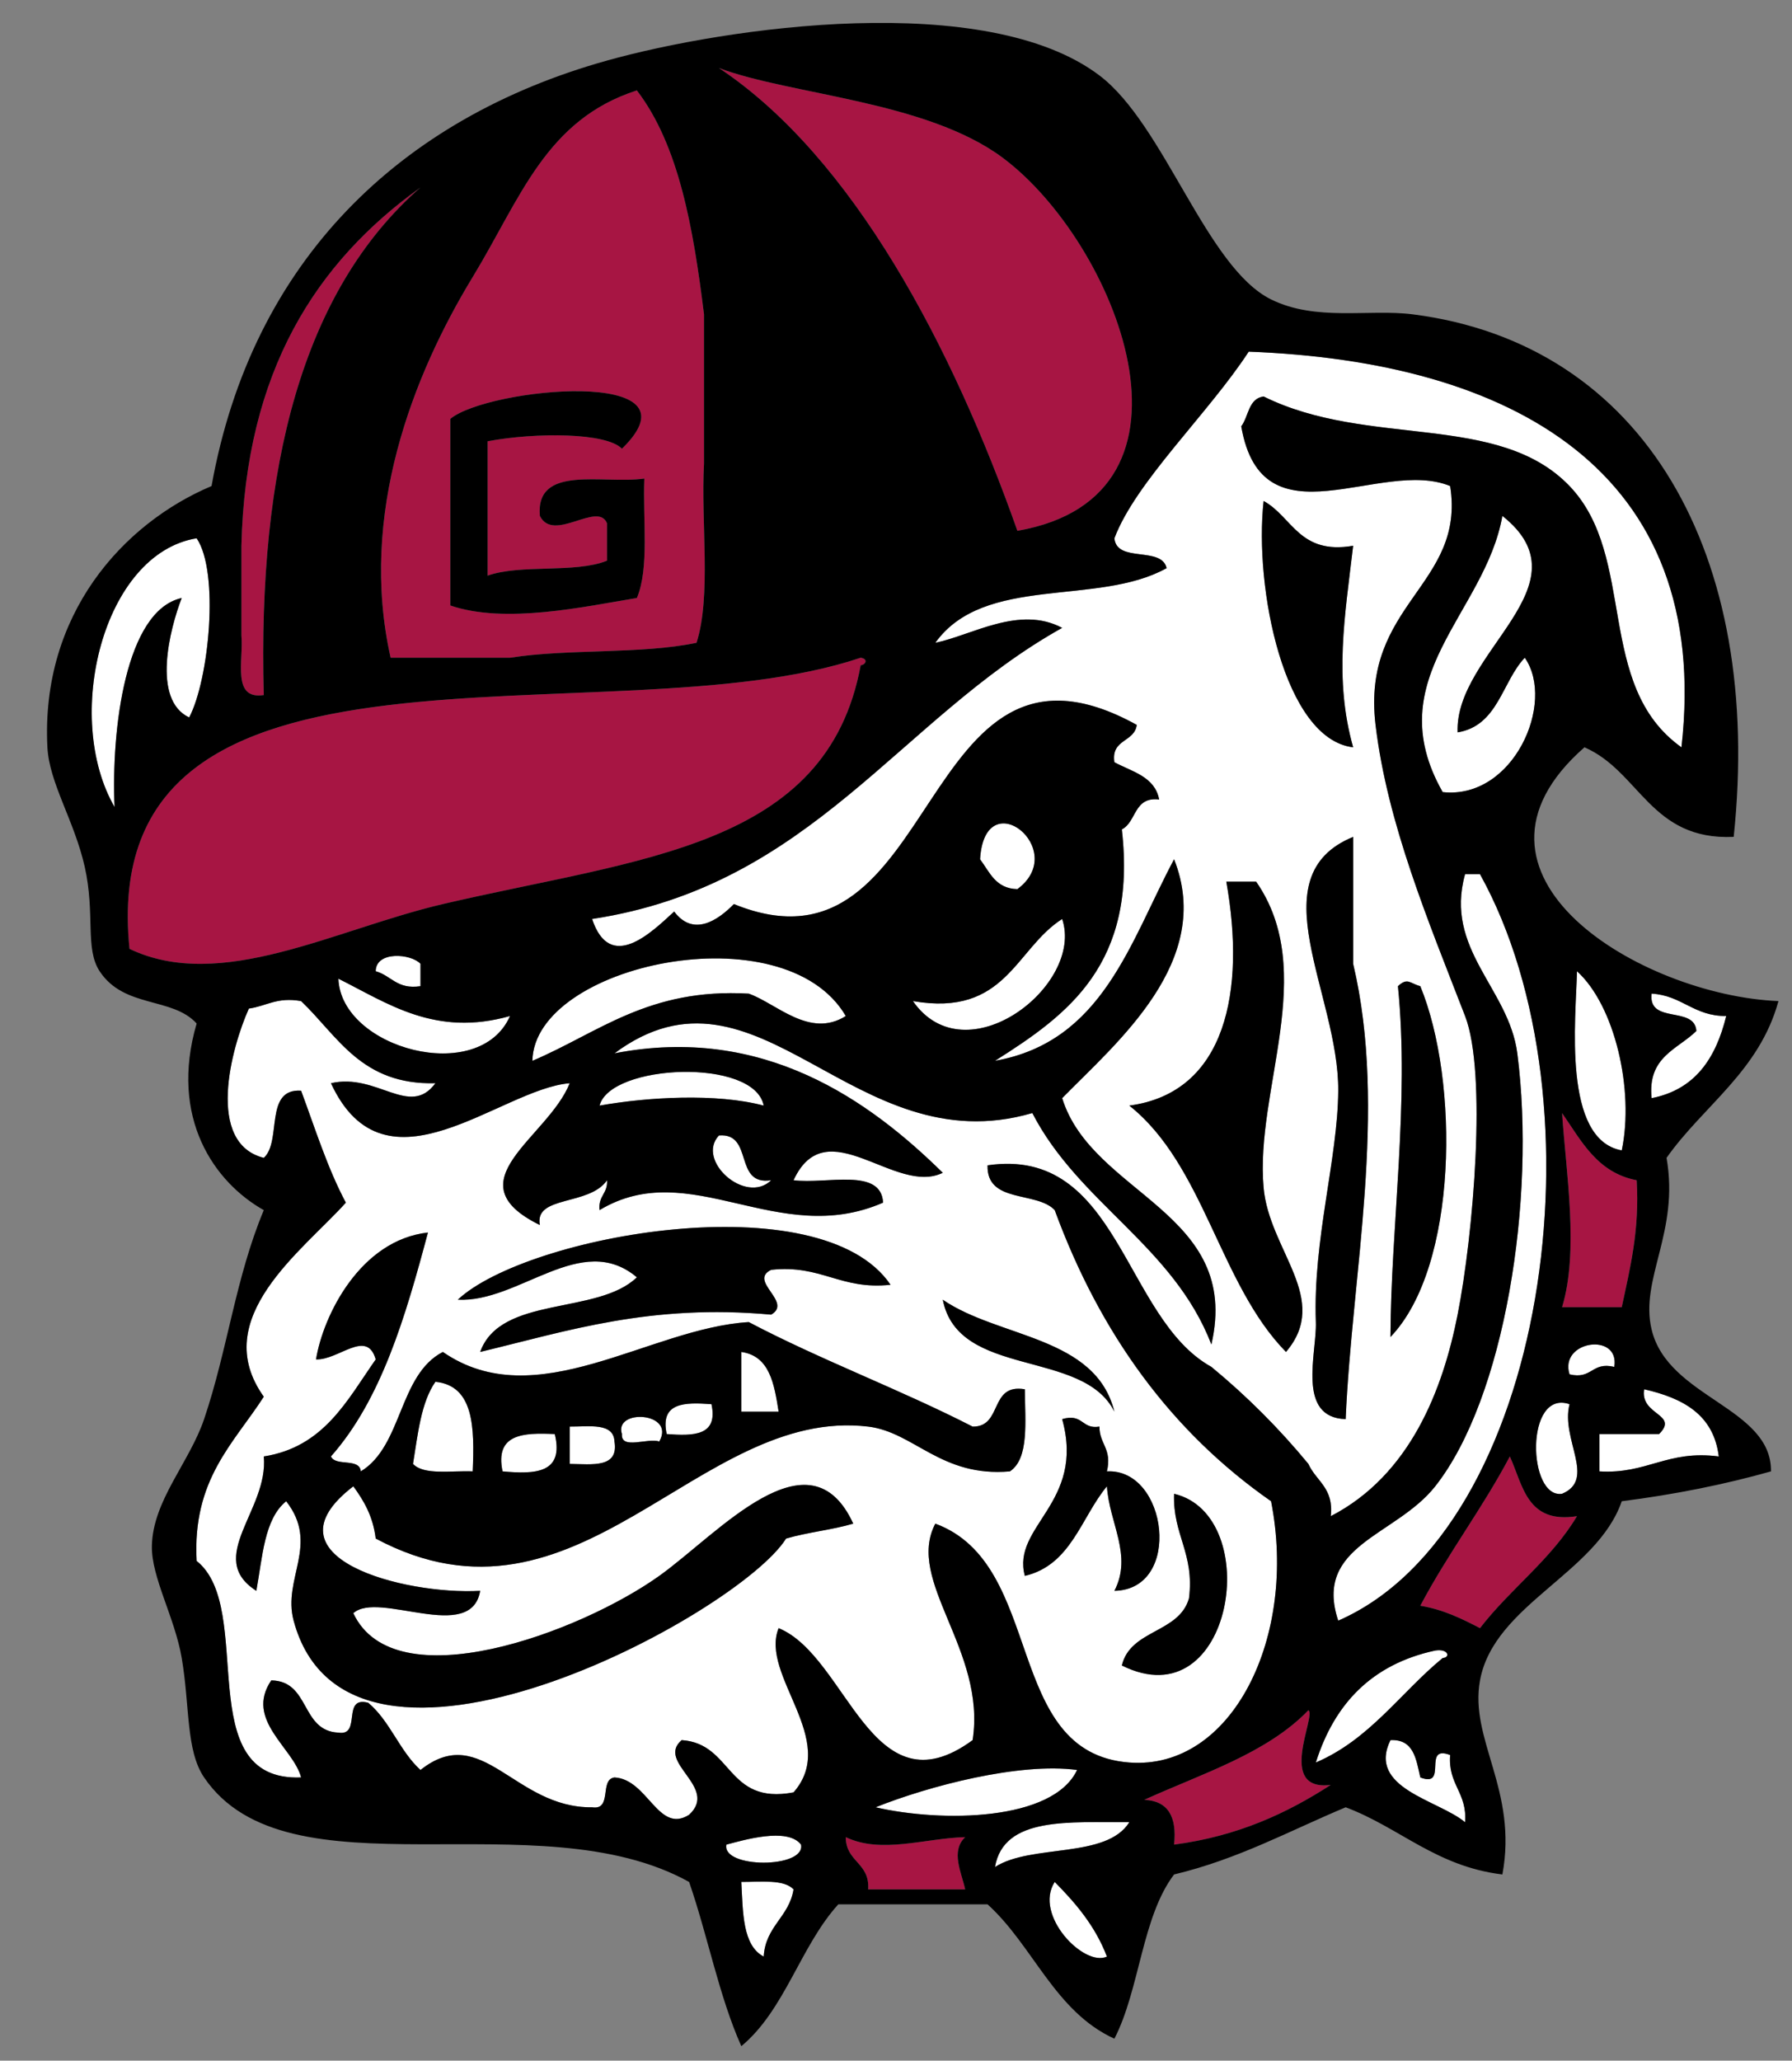
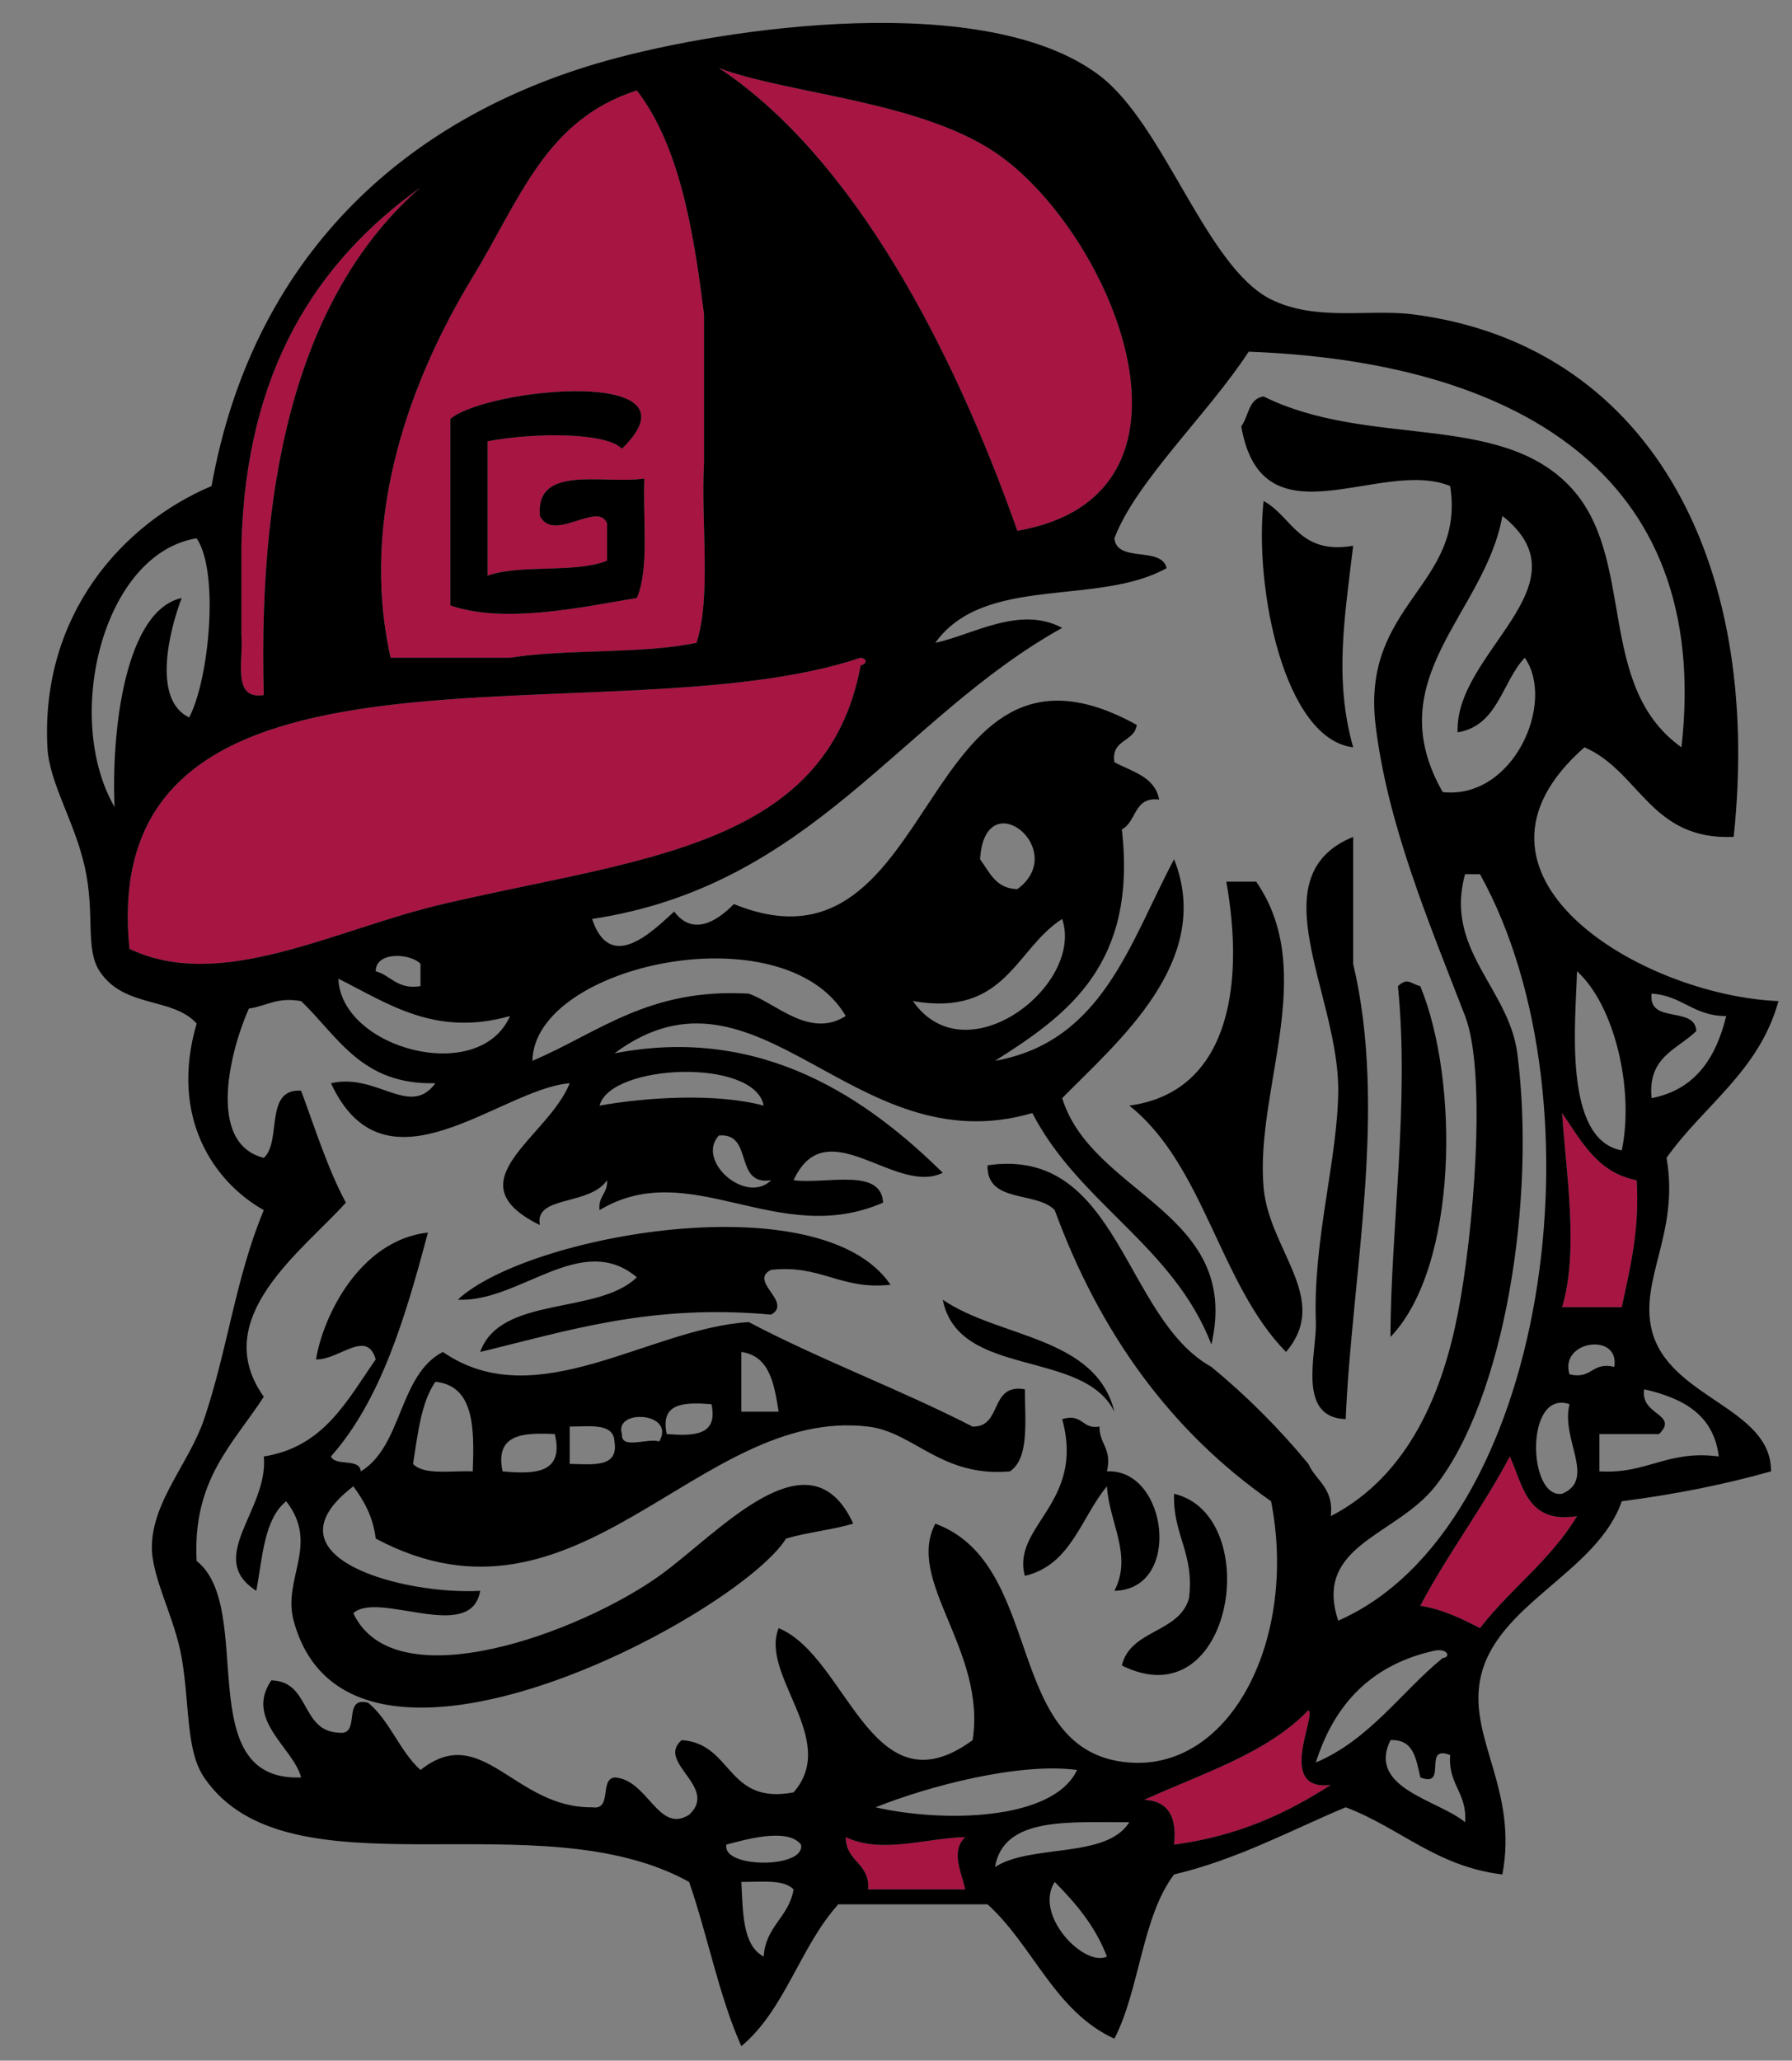
<svg xmlns="http://www.w3.org/2000/svg" version="1.1" id="Layer_1" x="0px" y="0px" width="174px" height="200px" viewBox="0 0 174 200" style="enable-background:new 0 0 174 200;" xml:space="preserve">
  <rect x="0" y="0" width="174" height="200" fill="#808080" stroke="none" />
  <path id="color3" style="fill-rule:evenodd;clip-rule:evenodd;fill:#A71543;" d="M98.787,51.519  C92.479,33.677,82.862,15.281,69.808,6.602c6.961,2.622,20.1,3.177,27.53,8.693C108.32,23.45,118.367,48.117,98.787,51.519z   M49.521,63.836c5.637-0.884,12.717-0.324,18.113-1.449c1.453-4.584,0.411-11.663,0.725-17.388c0-4.83,0-9.66,0-14.489  c-1.04-8.379-2.435-16.403-6.521-21.735c-8.855,2.85-11.288,10.469-15.938,18.112c-5.799,9.529-11.101,23.039-7.97,36.949  c0.725,0,1.449,0,2.173,0C43.243,63.836,46.382,63.836,49.521,63.836z M60.389,43.55c-1.481-1.555-8.234-1.614-13.041-0.725  c0,4.347,0,8.693,0,13.041c3.212-1.135,8.492-0.202,11.592-1.449c0-1.207,0-2.415,0-3.622c-0.871-2.208-5.204,1.927-6.52-0.725  c-0.443-5.031,6.128-3.049,10.143-3.623c-0.156,3.95,0.499,8.71-0.725,11.592c-5.075,0.828-12.752,2.558-18.112,0.724  c0-6.038,0-12.074,0-18.112C47.354,37.634,68.603,35.56,60.389,43.55z M23.44,61.662c0.223,2.434-0.967,6.28,2.173,5.796  c-0.6-22.093,3.746-39.24,15.214-49.266C30.705,25.458,23.848,35.989,23.44,52.969C23.44,55.866,23.44,58.764,23.44,61.662z   M12.573,92.092c8.887,4.243,19.925-1.893,30.428-4.348c19.141-4.475,37.288-5.414,40.571-23.184c0.402,0.002,0.823-0.587,0-0.725  C59.185,72.055,9.166,58.491,12.573,92.092z M151.675,126.867c1.933,0,3.863,0,5.795,0c0.805-3.786,1.74-7.438,1.449-12.317  c-3.844-0.744-5.361-3.814-7.244-6.521C152.051,113.728,153.33,121.443,151.675,126.867z M137.909,155.846  c2.277,0.38,4.042,1.27,5.796,2.174c2.943-3.818,6.891-6.633,9.418-10.867c-4.87,0.765-5.235-2.975-6.52-5.797  C143.931,146.412,140.581,150.789,137.909,155.846z M84.297,183.376c3.14,0,6.279,0,9.419,0c-0.351-1.648-1.438-3.7,0-5.07  c-3.885,0.093-8.121,1.658-11.593,0C82.121,180.722,84.48,180.779,84.297,183.376z M111.103,174.684  c2.32,0.096,3.188,1.642,2.898,4.346c6.187-0.817,10.962-3.045,15.214-5.795c-5.33,0.662-1.36-6.753-2.173-7.245  C123.016,170.174,116.75,172.119,111.103,174.684z" />
-   <path id="color2" style="fill-rule:evenodd;clip-rule:evenodd;fill:#FFFFFF;" d="M77.776,179.029c0.47,2.334-7.714,2.334-7.244,0  C72.104,178.622,76.465,177.3,77.776,179.029z M51.695,102.958c6.443-2.734,11.269-7.084,21.01-6.52  c2.682,0.943,5.907,4.385,9.418,2.174C76.151,88.396,51.87,93.578,51.695,102.958z M153.123,94.264  c3.668,3.314,5.575,11.511,4.347,17.388C151.675,110.603,153.023,98.826,153.123,94.264z M117.623,132.662  c-8.561-4.748-8.95-21.442-21.734-19.561c-0.105,3.728,4.763,2.481,6.521,4.347c4.409,12.012,11.332,21.511,21.009,28.255  c2.587,13.172-3.776,26.116-13.766,25.357c-12.32-0.937-8.083-19.222-18.836-23.184c-2.927,5.567,4.967,12.256,3.623,21.01  c-9.835,7.219-12.133-8.131-18.838-10.867c-1.849,4.562,5.915,10.851,1.449,15.939c-6.555,1.242-5.88-4.746-10.866-5.072  c-2.523,2.176,3.642,4.554,0.725,7.245c-2.998,1.901-4.007-3.454-7.246-3.622c-1.494,0.196-0.172,3.207-2.173,2.896  c-7.563,0.093-10.667-8.38-16.663-3.621c-2.03-1.834-2.963-4.765-5.072-6.521c-2.629-0.697-0.608,3.255-2.898,2.898  c-3.689-0.175-2.718-5.011-6.52-5.072c-2.603,3.837,2.146,6.528,2.897,9.419c-10.815,0.432-4.346-16.424-10.143-21.011  c-0.425-7.912,3.584-11.389,6.521-15.939c-5.438-7.617,3.788-14.176,7.969-18.836c-1.769-3.302-2.975-7.168-4.347-10.867  c-3.615-0.234-1.842,4.919-3.622,6.521c-5.649-1.43-3.181-10.627-1.449-14.49c1.701-0.231,2.719-1.144,5.071-0.725  c3.587,3.418,5.851,8.156,13.042,7.97c-2.497,3.401-5.664-1.036-10.143,0c5.307,11.459,16.417,0.555,23.184,0  c-2.115,5.307-11.49,9.548-2.898,13.766c-0.562-2.904,4.804-1.832,6.52-4.348c0.092,1.3-0.887,1.528-0.725,2.898  c8.809-5.3,17.296,3.744,27.531-0.725c-0.187-3.436-5.476-1.77-8.694-2.174c3.201-6.921,9.879,1.542,14.49-0.724  c-7.097-6.975-17.383-14.409-31.878-11.593c14.006-10.4,23.151,10.892,40.572,5.796c4.52,8.764,13.688,12.874,17.387,22.46  c2.972-12.877-11.572-14.506-14.489-23.908c5.296-5.398,14.794-13.276,10.867-23.184c-4.285,8.032-6.919,17.714-17.388,19.561  c7.106-4.485,13.807-9.376,12.315-22.459c1.446-0.727,1.144-3.204,3.623-2.898c-0.421-2.235-2.619-2.693-4.347-3.622  c-0.342-2.275,1.95-1.914,2.173-3.623C88.85,58.453,91.533,96.006,71.257,87.744c-1.57,1.608-3.95,3.193-5.796,0.725  c-2.219,2.043-6.219,5.974-7.97,0.724c21.391-3.242,29.829-19.436,45.643-28.255c-4.156-2.214-8.759,0.718-12.316,1.449  c4.751-6.649,15.777-3.512,22.459-7.245c-0.488-2.167-4.843-0.469-5.071-2.897c2.063-5.483,9.114-12.094,13.041-18.112  c25.382,0.948,45.062,11.438,42.019,38.398c-8.45-6.023-4.27-18.473-10.866-25.357c-6.911-7.212-19.559-3.668-29.705-8.694  c-1.487,0.202-1.445,1.936-2.173,2.898c2.031,11.746,13.563,3.015,20.286,5.796c1.512,9.648-8.656,11.403-7.245,23.184  c1.148,9.58,5.12,19.022,8.694,28.255c2.132,5.51,0.816,21.16-0.725,28.98c-1.431,7.25-4.59,15.566-12.317,19.56  c0.32-2.735-1.428-3.4-2.173-5.072C124.205,138.639,121.065,135.498,117.623,132.662z M41.552,119.622  c-6.579,0.739-10.183,8.069-10.868,12.316c2.204,0.079,4.942-3.006,5.796,0c-2.789,3.972-5.021,8.502-10.867,9.417  c0.494,5.181-5.753,9.836-0.724,13.042c0.601-3.264,0.758-6.971,2.898-8.694c3.274,4.19-0.378,7.495,0.724,11.592  c5.339,19.843,43.172-0.551,47.816-7.97c2.049-0.607,4.473-0.841,6.521-1.448c-4.251-9.268-13.139,1.006-18.837,5.071  c-7.708,5.5-25.694,12.174-29.704,3.622c2.415-2.224,11.452,3.001,12.317-2.173c-7.37,0.42-21.357-3.22-12.317-10.144  c1.02,1.395,1.915,2.915,2.173,5.071c19.686,10.502,31.272-12.835,47.816-10.867c4.466,0.531,7.082,4.939,13.766,4.347  c1.881-1.258,1.468-4.811,1.449-7.97c-3.49-0.592-2.127,3.67-5.071,3.623c-7.025-3.602-14.775-6.477-21.735-10.143  c-9.674,0.576-20.623,9.177-29.704,2.898c-4.304,2.216-3.906,9.135-7.969,11.591c-0.109-1.34-2.454-0.444-2.898-1.449  C37.011,135.849,39.367,127.821,41.552,119.622z M44.45,126.143c5.962,0.312,11.991-6.716,17.388-2.174  c-3.798,3.688-13.242,1.73-15.214,7.245c8.566-2.06,16.562-4.689,28.255-3.622c2.13-1.222-2.261-3.257,0-4.348  c4.878-0.531,6.713,1.98,11.592,1.449C79.709,114.71,51.17,119.865,44.45,126.143z M91.542,126.143  c1.502,7.673,13.619,4.735,16.663,10.866C106.388,129.649,96.983,129.878,91.542,126.143z M103.134,137.733  c2.268,8.172-4.941,10.368-3.622,15.215c4.497-1.057,5.449-5.66,7.969-8.694c0.224,3.57,2.514,6.697,0.725,10.144  c6.646-0.117,5.17-11.904-0.725-11.593c0.523-2.213-0.741-2.641-0.725-4.347C105.012,138.754,105.182,137.135,103.134,137.733z   M114.001,144.979c-0.141,4.005,1.996,5.731,1.448,10.143c-0.953,3.395-5.685,3.009-6.521,6.521  C119.761,167.046,122.828,147.073,114.001,144.979z M122.694,48.622c-0.934,8.428,1.996,23.114,8.694,23.908  c-1.874-6.651-0.804-12.711,0-19.561C126.142,53.87,125.5,50.163,122.694,48.622z M131.389,86.295c0-1.69,0-3.38,0-5.071  c-9.314,3.82-1.385,15.25-1.449,24.633c-0.045,6.623-2.464,14.458-2.173,22.459c0.107,2.957-1.923,9.273,2.897,9.418  c0.586-13.955,4.098-29.966,0.725-44.194C131.389,91.125,131.389,88.71,131.389,86.295z M122.694,115.274  c-0.85-9.484,5.366-20.94-0.724-29.704c-0.967,0-1.933,0-2.898,0c1.879,10.522,0.023,20.477-9.419,21.734  c7.275,5.767,8.753,17.33,15.215,23.909C129.258,126.068,123.243,121.4,122.694,115.274z M137.909,95.713  c-1.034-0.281-1.223-0.869-2.173,0c1.138,11.246-0.688,23.325-0.725,34.051C141.587,122.922,141.694,104.886,137.909,95.713z   M167.613,98.611c-1,4.073-3.001,7.143-7.245,7.97c-0.41-4.032,2.524-4.721,4.347-6.521c-0.169-2.486-4.699-0.613-4.347-3.623  C163.335,96.611,164.449,98.636,167.613,98.611z M42.277,134.111c3.734,0.371,3.805,4.407,3.622,8.693  c-2.087-0.086-4.743,0.396-5.796-0.725C40.573,139.17,40.885,136.102,42.277,134.111z M166.889,141.356  c-5.004-0.656-6.959,1.735-11.591,1.449c0-1.207,0-2.415,0-3.622c1.932,0,3.862,0,5.795,0c1.976-1.964-1.873-1.803-1.448-4.348  C163.378,135.69,166.391,137.266,166.889,141.356z M64.736,139.183c-0.665-3.079,1.736-3.094,4.346-2.898  C69.748,139.363,67.347,139.379,64.736,139.183z M98.787,86.295c-2.125-0.049-2.691-1.656-3.623-2.898  C95.615,75.785,103.94,82.481,98.787,86.295z M36.48,94.264c0.015-1.985,3.418-1.721,4.347-0.725c0,0.725,0,1.449,0,2.173  C38.548,96.06,37.995,94.681,36.48,94.264z M74.879,114.55c-2.473,2.413-7.342-1.922-5.071-4.347  C73.226,109.925,71.184,115.106,74.879,114.55z M152.399,133.387c-1.027-3.28,4.899-4.119,4.346-0.725  C154.53,132.137,154.615,133.912,152.399,133.387z M75.603,137.009c-1.206,0-2.414,0-3.621,0c0-1.932,0-3.863,0-5.795  C74.732,131.601,75.173,134.301,75.603,137.009z M152.399,136.284c-0.879,3.398,2.625,7.288-0.725,8.694  C148.328,145.499,148.052,134.797,152.399,136.284z M64.011,139.907c-1.053-0.396-3.744,0.847-3.623-0.725  C59.574,136.698,65.659,137.038,64.011,139.907z M137.909,172.51c2.756,1.064,0.143-3.239,2.898-2.174  c-0.226,2.881,1.673,3.639,1.449,6.52c-2.581-2.162-9.542-3.287-7.245-7.97C137.288,168.782,137.5,170.745,137.909,172.51z   M107.48,189.897c-2.204,1.046-7.142-4.016-5.07-7.245C104.451,184.715,106.346,186.926,107.48,189.897z M141.532,71.081  c3.937-0.651,4.288-4.887,6.521-7.245c3.03,4.354-1.102,13.788-7.97,13.041c-6.314-11.093,4.112-17.29,5.796-26.806  C154.379,56.811,141.218,63.273,141.532,71.081z M19.093,52.244c2.219,3.262,1.217,13.685-0.724,17.388  c-3.649-1.72-1.882-8.608-0.725-11.592c-5.463,1.198-6.849,12.761-6.52,20.286C6.106,69.651,9.973,53.731,19.093,52.244z   M129.939,157.295c-2.431-7.346,5.593-8.194,9.419-13.041c6.728-8.521,9.806-27.83,7.97-42.021  c-0.818-6.315-7.107-10.068-5.071-17.387c0.482,0,0.965,0,1.448,0C156.023,107.03,150.222,148.421,129.939,157.295z M103.134,89.193  c2.169,6.456-9.374,15.344-14.489,7.969C97.688,98.721,98.56,92.105,103.134,89.193z M49.521,98.611  c-2.988,6.801-16.421,3.158-16.663-3.623C37.665,97.384,42.249,100.67,49.521,98.611z M74.154,107.305  c-4.562-1.222-11.293-0.831-15.938,0C59.26,103.25,73.252,102.642,74.154,107.305z M59.664,139.907  c0.422,2.595-2.144,2.202-4.347,2.173c0-1.207,0-2.414,0-3.622C57.238,138.47,59.583,138.057,59.664,139.907z M53.869,139.183  c0.918,3.816-1.88,3.915-5.071,3.622C48.03,139.141,50.829,139.04,53.869,139.183z M139.358,160.193  c1.295-0.204,1.485,0.684,0.725,0.725c-4.11,3.377-7.072,7.9-12.316,10.143C129.564,165.371,133.2,161.522,139.358,160.193z   M104.583,171.785c-2.343,4.977-13.151,5.102-19.562,3.621C90.199,173.333,98.991,171.03,104.583,171.785z M109.653,176.856  c-2.223,3.573-9.512,2.078-13.04,4.347C97.46,176.254,103.894,176.892,109.653,176.856z M77.052,183.376  c-0.437,2.703-2.724,3.555-2.898,6.521c-2.058-1.081-2.015-4.264-2.172-7.245C73.905,182.659,76.118,182.378,77.052,183.376z" />
  <path id="color1" d="M131.389,93.54c3.373,14.228-0.139,30.239-0.725,44.194c-4.82-0.145-2.79-6.461-2.897-9.418  c-0.291-8.001,2.128-15.836,2.173-22.459c0.064-9.383-7.865-20.813,1.449-24.633c0,1.691,0,3.381,0,5.071  C131.389,88.71,131.389,91.125,131.389,93.54z M61.838,58.04c1.224-2.882,0.568-7.642,0.725-11.592  c-4.015,0.574-10.586-1.409-10.143,3.623c1.316,2.652,5.649-1.483,6.52,0.725c0,1.207,0,2.415,0,3.622  c-3.1,1.247-8.38,0.313-11.592,1.449c0-4.347,0-8.693,0-13.041c4.806-0.889,11.559-0.83,13.041,0.725  c8.214-7.99-13.035-5.916-16.663-2.898c0,6.038,0,12.074,0,18.112C49.086,60.598,56.763,58.868,61.838,58.04z M114.001,144.979  c-0.141,4.005,1.996,5.731,1.448,10.143c-0.953,3.395-5.685,3.009-6.521,6.521C119.761,167.046,122.828,147.073,114.001,144.979z   M107.48,142.805c0.523-2.213-0.741-2.641-0.725-4.347c-1.744,0.296-1.574-1.323-3.622-0.725c2.268,8.172-4.941,10.368-3.622,15.215  c4.497-1.057,5.449-5.66,7.969-8.694c0.224,3.57,2.514,6.697,0.725,10.144C114.851,154.28,113.375,142.493,107.48,142.805z   M98.063,142.805c-6.684,0.592-9.3-3.815-13.766-4.347c-16.544-1.968-28.131,21.369-47.816,10.867  c-0.259-2.156-1.153-3.676-2.173-5.071c-9.04,6.924,4.947,10.563,12.317,10.144c-0.865,5.174-9.902-0.051-12.317,2.173  c4.01,8.552,21.997,1.878,29.704-3.622c5.698-4.065,14.586-14.339,18.837-5.071c-2.048,0.607-4.472,0.841-6.521,1.448  c-4.644,7.419-42.477,27.812-47.816,7.97c-1.102-4.097,2.55-7.401-0.724-11.592c-2.14,1.724-2.297,5.431-2.898,8.694  c-5.029-3.206,1.218-7.861,0.724-13.042c5.847-0.915,8.078-5.445,10.867-9.417c-0.854-3.006-3.592,0.079-5.796,0  c0.684-4.247,4.289-11.577,10.868-12.316c-2.185,8.199-4.542,16.227-9.418,21.733c0.444,1.005,2.789,0.109,2.898,1.449  c4.063-2.456,3.666-9.375,7.969-11.591c9.081,6.278,20.03-2.322,29.704-2.898c6.96,3.665,14.71,6.541,21.735,10.143  c2.944,0.047,1.581-4.215,5.071-3.623C99.53,137.994,99.943,141.547,98.063,142.805z M42.277,134.111  c-1.392,1.99-1.704,5.059-2.174,7.969c1.053,1.12,3.709,0.639,5.796,0.725C46.082,138.519,46.011,134.482,42.277,134.111z   M53.869,139.183c-3.04-0.143-5.839-0.042-5.071,3.622C51.988,143.098,54.787,142.999,53.869,139.183z M59.664,139.907  c-0.081-1.851-2.426-1.438-4.347-1.449c0,1.208,0,2.415,0,3.622C57.521,142.109,60.086,142.502,59.664,139.907z M60.389,139.183  c-0.122,1.571,2.57,0.329,3.623,0.725C65.659,137.038,59.574,136.698,60.389,139.183z M69.082,136.284  c-2.61-0.195-5.011-0.181-4.346,2.898C67.347,139.379,69.748,139.363,69.082,136.284z M75.603,137.009  c-0.43-2.708-0.87-5.408-3.621-5.795c0,1.932,0,3.863,0,5.795C73.188,137.009,74.396,137.009,75.603,137.009z M61.838,123.969  c-3.798,3.688-13.242,1.73-15.214,7.245c8.566-2.06,16.562-4.689,28.255-3.622c2.13-1.222-2.261-3.257,0-4.348  c4.878-0.531,6.713,1.98,11.592,1.449c-6.762-9.983-35.301-4.828-42.021,1.449C50.412,126.454,56.441,119.427,61.838,123.969z   M137.909,95.713c-1.034-0.281-1.223-0.869-2.173,0c1.138,11.246-0.688,23.325-0.725,34.051  C141.587,122.922,141.694,104.886,137.909,95.713z M171.96,142.805c-4.521,1.274-9.35,2.243-14.49,2.898  c-2.425,7.014-12.414,10.026-13.765,17.388c-1.052,5.731,3.699,10.671,2.174,18.836c-6.458-0.786-9.948-4.542-15.215-6.521  c-5.449,2.279-10.427,5.031-16.663,6.521c-3.127,4.119-3.328,11.161-5.796,15.939c-5.805-2.647-7.877-9.027-12.316-13.041  c-4.83,0-9.66,0-14.49,0c-3.68,4.049-5.19,10.266-9.417,13.766c-2.167-4.837-3.267-10.741-5.071-15.939  c-14.717-8.164-38.973,1.799-47.093-10.142c-1.78-2.619-1.376-6.923-2.173-11.592c-0.67-3.932-2.956-7.834-2.898-10.868  c0.085-4.419,3.642-8.096,5.071-12.316c2.289-6.759,3.052-13.732,5.796-20.285c-4.78-2.686-9.202-8.922-6.521-18.113  c-2.36-2.604-7.035-1.453-9.418-5.071c-1.448-2.198-0.414-5.545-1.449-10.143c-1.005-4.46-3.447-8.138-3.623-11.592  c-0.657-12.864,7.304-21.709,15.938-25.357C24.458,25.336,38.837,11.489,58.94,5.877c11.621-3.245,36.81-6.882,47.816,1.448  c6.315,4.781,10.369,18.627,16.663,21.735c4.383,2.164,9.506,0.905,13.766,1.449c22.502,2.875,34.044,23.347,31.153,50.714  c-8.092,0.364-9.101-6.355-14.489-8.694c-14.084,12.344,5.503,24.085,18.836,24.632c-1.874,6.82-7.268,10.12-10.867,15.215  c1.272,7.218-2.624,11.747-1.449,16.663C161.963,135.702,172.028,136.559,171.96,142.805z M164.715,100.06  c-1.822,1.8-4.757,2.489-4.347,6.521c4.244-0.827,6.245-3.896,7.245-7.97c-3.164,0.024-4.278-2-7.245-2.174  C160.016,99.447,164.546,97.574,164.715,100.06z M157.47,111.652c1.229-5.877-0.679-14.074-4.347-17.388  C153.023,98.826,151.675,110.603,157.47,111.652z M151.675,126.867c1.933,0,3.863,0,5.795,0c0.805-3.786,1.74-7.438,1.449-12.317  c-3.844-0.744-5.361-3.814-7.244-6.521C152.051,113.728,153.33,121.443,151.675,126.867z M143.705,84.846c-0.483,0-0.966,0-1.448,0  c-2.036,7.319,4.253,11.072,5.071,17.387c1.836,14.19-1.242,33.499-7.97,42.021c-3.826,4.847-11.85,5.695-9.419,13.041  C150.222,148.421,156.023,107.03,143.705,84.846z M148.053,63.836c-2.232,2.358-2.584,6.594-6.521,7.245  c-0.314-7.808,12.847-14.271,4.347-21.01c-1.684,9.516-12.11,15.713-5.796,26.806C146.951,77.624,151.083,68.19,148.053,63.836z   M69.808,6.602c13.054,8.68,22.67,27.076,28.979,44.917c19.58-3.402,9.533-28.069-1.449-36.224  C89.908,9.778,76.769,9.224,69.808,6.602z M45.899,26.887c-5.799,9.529-11.101,23.039-7.97,36.949c0.725,0,1.449,0,2.173,0  c3.14,0,6.279,0,9.418,0c5.637-0.884,12.717-0.324,18.113-1.449c1.453-4.584,0.411-11.663,0.725-17.388c0-4.83,0-9.66,0-14.489  c-1.04-8.379-2.435-16.403-6.521-21.735C52.982,11.625,50.55,19.244,45.899,26.887z M23.44,52.969c0,2.898,0,5.796,0,8.693  c0.223,2.434-0.967,6.28,2.173,5.796c-0.6-22.093,3.746-39.24,15.214-49.266C30.705,25.458,23.848,35.989,23.44,52.969z   M11.124,78.326c-0.329-7.525,1.057-19.088,6.52-20.286c-1.157,2.984-2.924,9.872,0.725,11.592  c1.941-3.703,2.943-14.125,0.724-17.388C9.973,53.731,6.106,69.651,11.124,78.326z M43.001,87.744  c19.141-4.475,37.288-5.414,40.571-23.184c0.402,0.002,0.823-0.587,0-0.725c-24.387,8.219-74.406-5.345-70.999,28.256  C21.46,96.335,32.498,90.199,43.001,87.744z M74.154,107.305c-0.902-4.663-14.894-4.055-15.938,0  C62.86,106.474,69.592,106.083,74.154,107.305z M69.808,110.203c-2.271,2.425,2.598,6.76,5.071,4.347  C71.184,115.106,73.226,109.925,69.808,110.203z M72.705,96.438c2.682,0.943,5.907,4.385,9.418,2.174  c-5.972-10.216-30.253-5.033-30.428,4.347C58.138,100.224,62.964,95.874,72.705,96.438z M32.858,94.988  c0.242,6.781,13.675,10.424,16.663,3.623C42.249,100.67,37.665,97.384,32.858,94.988z M40.828,95.713c0-0.725,0-1.449,0-2.173  c-0.929-0.996-4.332-1.26-4.347,0.725C37.995,94.681,38.548,96.06,40.828,95.713z M77.052,183.376  c-0.934-0.998-3.147-0.717-5.07-0.725c0.157,2.981,0.114,6.164,2.172,7.245C74.328,186.931,76.615,186.079,77.052,183.376z   M77.776,179.029c-1.312-1.729-5.672-0.407-7.244,0C70.063,181.363,78.246,181.363,77.776,179.029z M93.716,178.306  c-3.885,0.093-8.121,1.658-11.593,0c-0.002,2.416,2.357,2.474,2.174,5.07c3.14,0,6.279,0,9.419,0  C93.364,181.728,92.277,179.676,93.716,178.306z M104.583,171.785c-5.592-0.755-14.384,1.548-19.562,3.621  C91.432,176.887,102.24,176.762,104.583,171.785z M107.48,189.897c-1.135-2.971-3.029-5.182-5.07-7.245  C100.339,185.881,105.276,190.942,107.48,189.897z M109.653,176.856c-5.76,0.035-12.193-0.602-13.04,4.347  C100.142,178.935,107.431,180.43,109.653,176.856z M123.419,145.703c-9.677-6.744-16.6-16.243-21.009-28.255  c-1.759-1.865-6.627-0.619-6.521-4.347c12.784-1.882,13.174,14.813,21.734,19.561c3.442,2.836,6.582,5.977,9.419,9.418  c0.745,1.672,2.493,2.337,2.173,5.072c7.728-3.994,10.887-12.311,12.317-19.56c1.541-7.82,2.857-23.471,0.725-28.98  c-3.574-9.232-7.546-18.675-8.694-28.255c-1.411-11.78,8.757-13.535,7.245-23.184c-6.724-2.781-18.255,5.95-20.286-5.796  c0.728-0.963,0.686-2.696,2.173-2.898c10.147,5.026,22.794,1.482,29.705,8.694c6.597,6.884,2.416,19.334,10.866,25.357  c3.042-26.959-16.638-37.45-42.019-38.398c-3.927,6.018-10.979,12.629-13.041,18.112c0.229,2.429,4.583,0.73,5.071,2.897  c-6.682,3.733-17.708,0.596-22.459,7.245c3.558-0.731,8.16-3.663,12.316-1.449c-15.814,8.819-24.252,25.013-45.643,28.255  c1.751,5.25,5.751,1.318,7.97-0.724c1.846,2.468,4.226,0.883,5.796-0.725c20.276,8.262,17.593-29.291,39.121-17.388  c-0.223,1.708-2.515,1.348-2.173,3.623c1.728,0.929,3.926,1.387,4.347,3.622c-2.479-0.306-2.177,2.17-3.623,2.898  c1.491,13.083-5.209,17.974-12.315,22.459c10.469-1.847,13.103-11.529,17.388-19.561c3.927,9.908-5.571,17.787-10.867,23.184  c2.917,9.402,17.461,11.031,14.489,23.908c-3.698-9.586-12.867-13.696-17.387-22.46c-17.421,5.096-26.566-16.196-40.572-5.796  c14.495-2.816,24.781,4.618,31.878,11.593c-4.611,2.266-11.289-6.197-14.49,0.724c3.219,0.404,8.508-1.262,8.694,2.174  c-10.234,4.469-18.722-4.575-27.531,0.725c-0.163-1.37,0.817-1.599,0.725-2.898c-1.716,2.516-7.082,1.443-6.52,4.348  c-8.592-4.218,0.783-8.459,2.898-13.766c-6.766,0.555-17.877,11.459-23.184,0c4.479-1.036,7.646,3.401,10.143,0  c-7.191,0.187-9.455-4.552-13.042-7.97c-2.352-0.419-3.37,0.494-5.071,0.725c-1.732,3.863-4.2,13.061,1.449,14.49  c1.78-1.602,0.007-6.755,3.622-6.521c1.373,3.699,2.578,7.565,4.347,10.867c-4.181,4.66-13.408,11.219-7.969,18.836  c-2.936,4.551-6.945,8.027-6.521,15.939c5.797,4.587-0.672,21.442,10.143,21.011c-0.751-2.891-5.5-5.582-2.897-9.419  c3.802,0.061,2.831,4.897,6.52,5.072c2.29,0.356,0.269-3.596,2.898-2.898c2.108,1.756,3.042,4.687,5.072,6.521  c5.996-4.759,9.101,3.714,16.663,3.621c2.001,0.311,0.68-2.7,2.173-2.896c3.239,0.168,4.248,5.523,7.246,3.622  c2.917-2.691-3.248-5.069-0.725-7.245c4.986,0.326,4.312,6.314,10.866,5.072c4.466-5.089-3.298-11.377-1.449-15.939  c6.705,2.736,9.003,18.086,18.838,10.867c1.344-8.754-6.55-15.442-3.623-21.01c10.753,3.962,6.516,22.247,18.836,23.184  C119.643,171.819,126.006,158.875,123.419,145.703z M88.645,97.162c5.115,7.375,16.658-1.514,14.489-7.969  C98.56,92.105,97.688,98.721,88.645,97.162z M98.787,86.295c5.153-3.813-3.172-10.51-3.623-2.898  C96.096,84.639,96.662,86.246,98.787,86.295z M129.215,173.234c-5.33,0.662-1.36-6.753-2.173-7.245  c-4.026,4.184-10.292,6.13-15.939,8.694c2.32,0.096,3.188,1.642,2.898,4.346C120.188,178.212,124.963,175.984,129.215,173.234z   M140.083,160.918c0.761-0.04,0.57-0.929-0.725-0.725c-6.158,1.328-9.795,5.178-11.592,10.867  C133.011,168.818,135.973,164.295,140.083,160.918z M142.257,176.856c0.224-2.882-1.675-3.64-1.449-6.52  c-2.756-1.065-0.143,3.238-2.898,2.174c-0.409-1.765-0.621-3.728-2.897-3.623C132.715,173.569,139.676,174.694,142.257,176.856z   M153.123,147.152c-4.87,0.765-5.235-2.975-6.52-5.797c-2.673,5.057-6.022,9.434-8.694,14.49c2.277,0.38,4.042,1.27,5.796,2.174  C146.648,154.201,150.596,151.387,153.123,147.152z M152.399,136.284c-4.348-1.487-4.071,9.215-0.725,8.694  C155.024,143.572,151.52,139.683,152.399,136.284z M156.745,132.662c0.554-3.395-5.373-2.556-4.346,0.725  C154.615,133.912,154.53,132.137,156.745,132.662z M166.889,141.356c-0.498-4.09-3.511-5.665-7.244-6.521  c-0.425,2.545,3.424,2.384,1.448,4.348c-1.933,0-3.863,0-5.795,0c0,1.207,0,2.415,0,3.622  C159.93,143.091,161.885,140.699,166.889,141.356z M131.389,72.53c-1.874-6.651-0.804-12.711,0-19.561  c-5.247,0.901-5.889-2.806-8.694-4.347C121.76,57.05,124.69,71.736,131.389,72.53z M122.694,115.274  c-0.85-9.484,5.366-20.94-0.724-29.704c-0.967,0-1.933,0-2.898,0c1.879,10.522,0.023,20.477-9.419,21.734  c7.275,5.767,8.753,17.33,15.215,23.909C129.258,126.068,123.243,121.4,122.694,115.274z M108.205,137.009  c-1.817-7.359-11.222-7.131-16.663-10.866C93.044,133.815,105.161,130.878,108.205,137.009z" />
</svg>